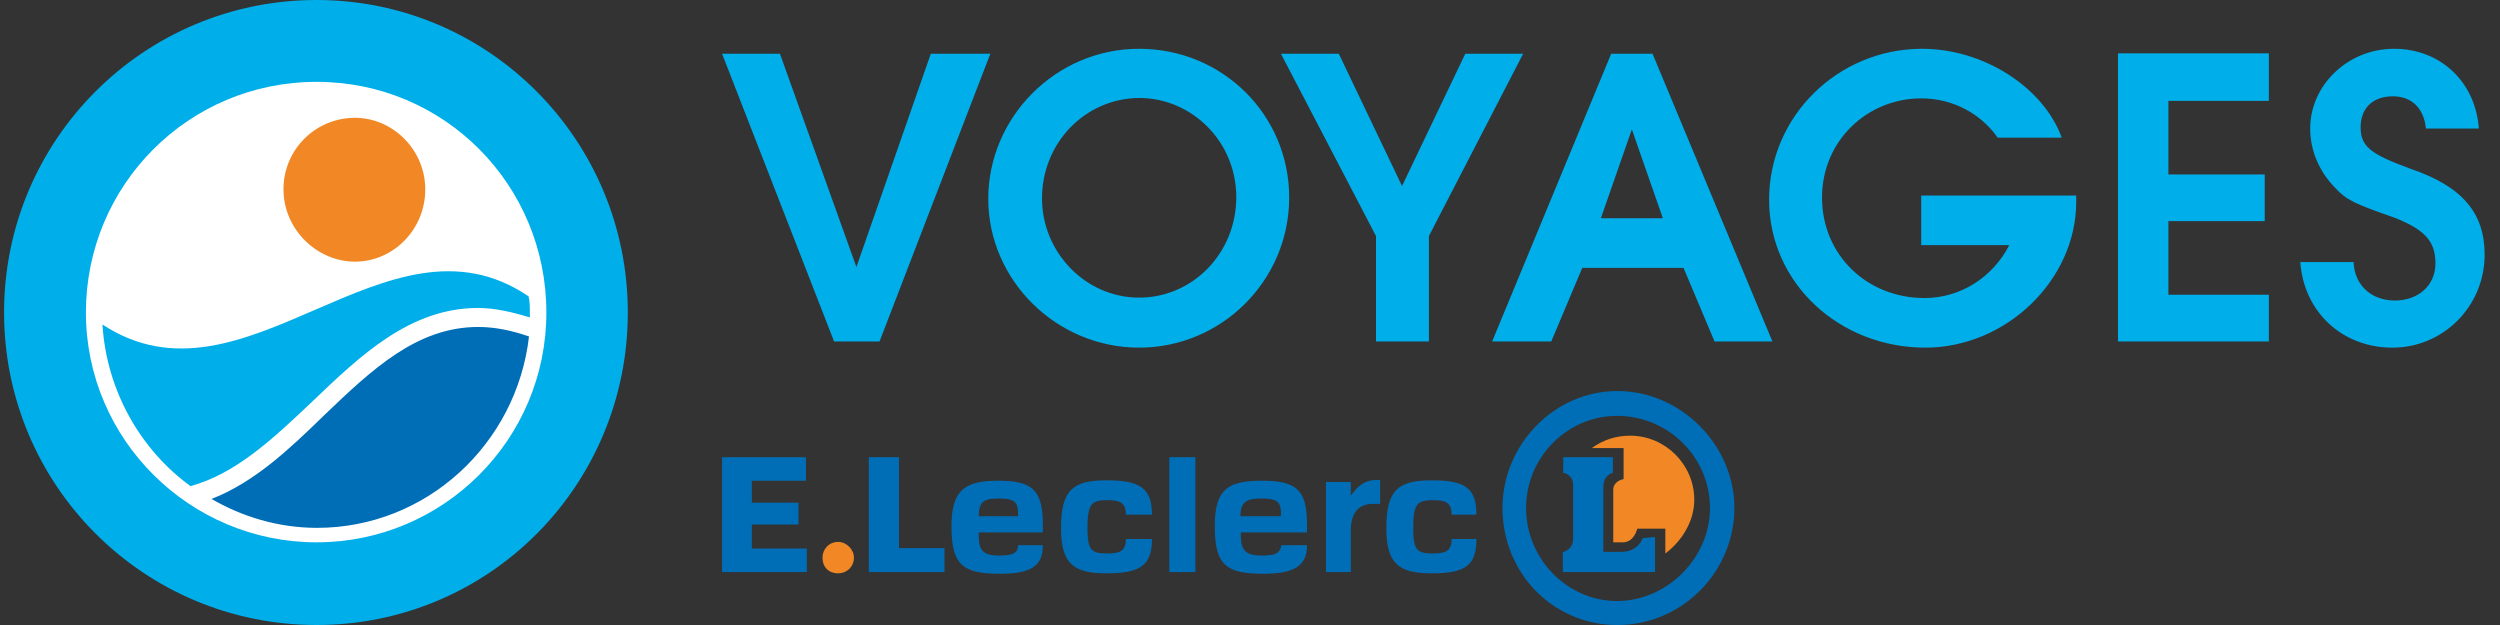
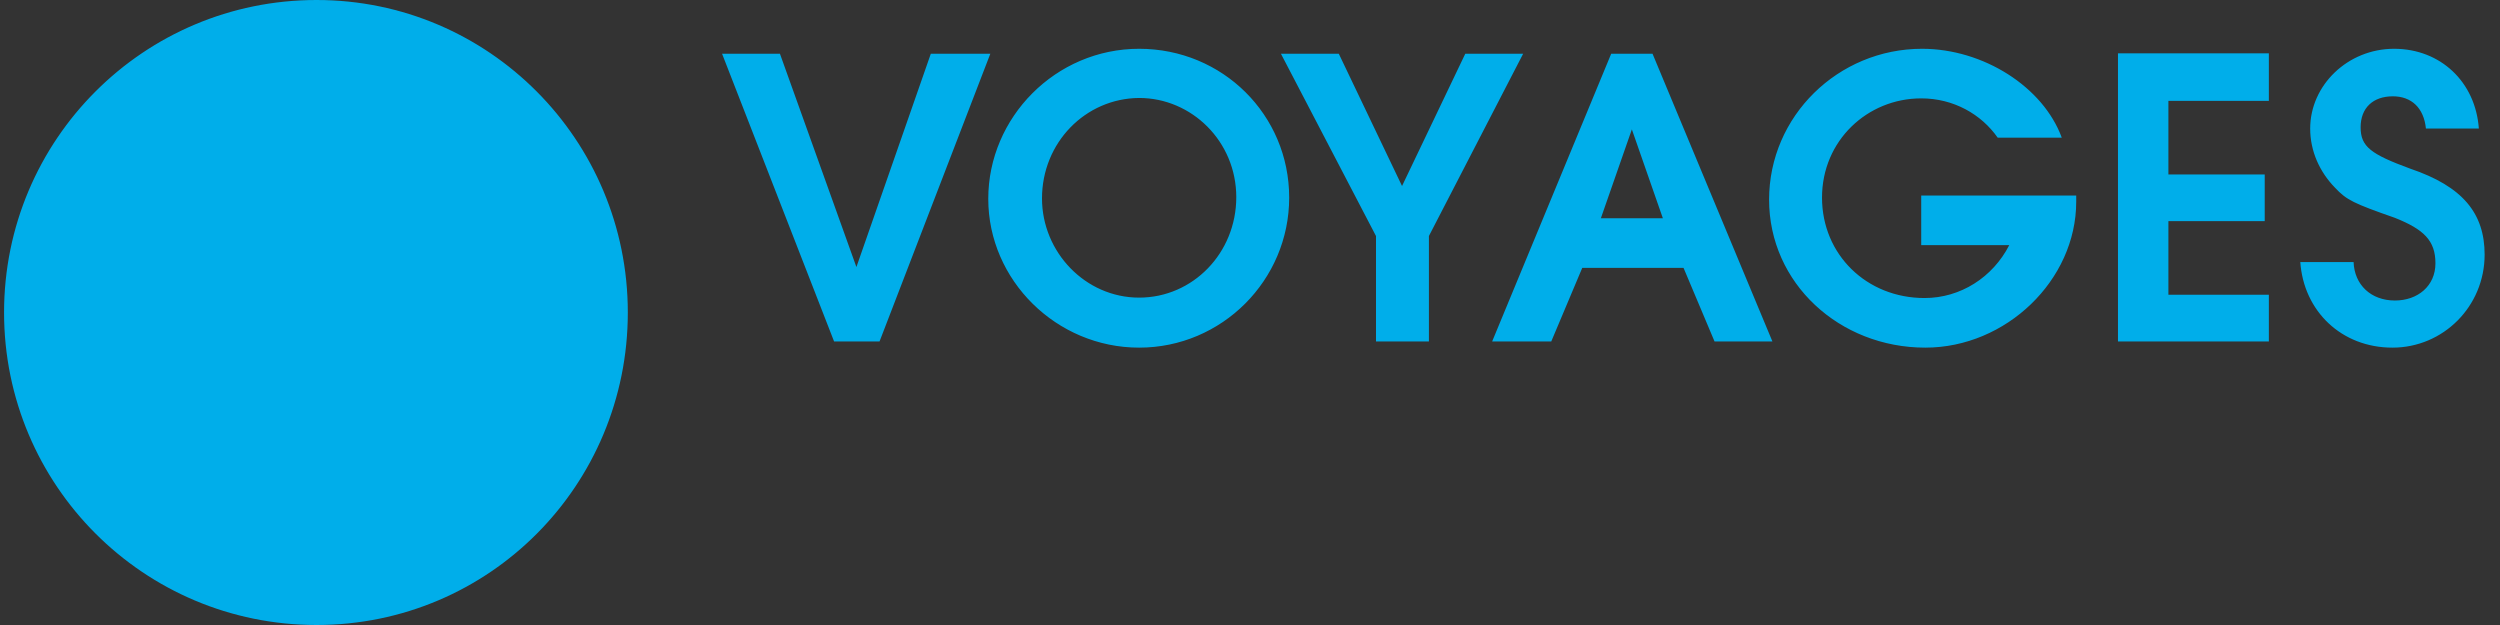
<svg xmlns="http://www.w3.org/2000/svg" width="160" height="40" viewBox="0 0 160 40" fill="none">
  <rect x="0" y="0" width="160" height="40" fill="#333333" stroke="none" />
  <path fill-rule="evenodd" clip-rule="evenodd" d="M46.212 3.439H49.916L54.81 17.09L59.572 3.439H63.381L56.291 21.852H53.381L46.212 3.439ZM82.508 12.646C82.508 17.936 78.196 22.249 72.905 22.249C67.614 22.249 63.249 17.936 63.249 12.725C63.249 7.513 67.561 3.122 72.905 3.122C78.249 3.122 82.508 7.354 82.508 12.646ZM66.688 12.698C66.688 16.138 69.466 19.048 72.905 19.048C76.344 19.048 79.122 16.191 79.122 12.619C79.122 9.048 76.265 6.27 72.905 6.27C69.466 6.296 66.688 9.127 66.688 12.698ZM88.064 21.852H91.45V15.106L97.482 3.439H93.778L89.73 11.905L85.683 3.439H81.979L88.064 15.106V21.852ZM103.117 3.439H105.762L113.434 21.852H109.73L107.746 17.143H101.265L99.281 21.852H95.498L103.117 3.439ZM106.423 13.968L104.439 8.28L102.455 13.968H106.423ZM122.958 15.688H128.593C127.535 17.751 125.471 19.074 123.169 19.074C119.466 19.074 116.609 16.296 116.609 12.646C116.609 8.995 119.519 6.296 122.958 6.296C125.021 6.296 126.794 7.302 127.852 8.81H131.953C130.762 5.556 126.926 3.122 123.011 3.122C117.64 3.122 113.222 7.434 113.222 12.778C113.222 18.122 117.72 22.249 123.222 22.249C128.381 22.249 132.878 17.936 132.878 12.91V12.513H122.958V15.688ZM135.55 21.852H145.207V18.862H138.778V14.153H144.942V11.164H138.778V6.455H145.207V3.413H135.55V21.852ZM147.217 16.746C147.429 19.921 149.863 22.249 153.117 22.249C156.371 22.249 159.016 19.603 159.016 16.296C159.016 13.651 157.614 11.931 154.254 10.794C151.741 9.868 151.08 9.392 151.08 8.148C151.08 6.905 151.873 6.164 153.143 6.164C154.333 6.164 155.127 6.905 155.259 8.228H158.646C158.434 5.238 156.185 3.122 153.222 3.122C150.259 3.122 147.852 5.45 147.852 8.228C147.852 9.683 148.46 11.005 149.439 12.011C150.18 12.804 150.63 13.016 153.275 13.942C155.127 14.682 155.868 15.397 155.868 16.852C155.868 18.307 154.73 19.233 153.275 19.233C151.741 19.233 150.683 18.227 150.63 16.773H147.217V16.746ZM20.259 0C9.201 0 0.26 8.942 0.26 20C0.26 31.058 9.201 40 20.259 40C31.318 40 40.18 31.058 40.18 20C40.18 8.942 31.265 0 20.259 0Z" fill="#00AEEA" />
-   <path d="M34.968 20C34.968 28.148 28.355 34.709 20.259 34.709C12.164 34.709 5.498 28.148 5.498 20C5.498 11.852 12.058 5.238 20.259 5.238C28.46 5.238 34.968 11.852 34.968 20Z" fill="white" />
  <path d="M12.191 31.111C15.101 30.317 17.482 28.069 19.942 25.741C23.064 22.751 26.238 19.709 30.603 19.709C31.662 19.709 32.799 19.974 33.91 20.317V19.974C33.91 19.63 33.91 19.312 33.831 18.968C24.757 12.804 15.683 26.772 6.556 20.767C6.82 25.026 9.016 28.809 12.191 31.111Z" fill="#00AEEA" />
-   <path d="M30.603 20.926C31.662 20.926 32.72 21.138 33.857 21.535C33.064 28.413 27.297 33.783 20.286 33.783C17.773 33.783 15.445 33.042 13.54 31.931C16.265 30.873 18.514 28.757 20.762 26.561C23.831 23.624 26.688 20.926 30.603 20.926ZM51.582 30.794V29.259H46.212V36.614H51.635V35.106H48.117V33.572H51.106V32.169H48.117V30.767H51.582V30.794ZM57.535 29.259V35.08H60.445V36.614H55.603V29.259H57.535ZM66.741 34.841V34.921C66.741 36.243 65.947 36.72 64.016 36.72C61.635 36.72 60.894 36.191 60.894 33.677C60.894 31.349 61.767 30.767 63.884 30.767C66 30.767 66.741 31.296 66.741 33.545V34.074H62.64V34.286C62.64 35.291 62.984 35.556 63.963 35.556C64.757 35.556 65.154 35.423 65.154 34.894H66.741V34.841ZM62.64 33.042H65.154V32.831C65.154 32.037 64.81 31.905 63.884 31.905C62.958 31.905 62.64 32.117 62.64 33.042ZM74.836 29.259H76.503V36.614H74.836V29.259ZM70.868 35.423C71.741 35.423 72.058 35.212 72.058 34.497H73.725C73.725 36.217 72.931 36.693 70.815 36.693C68.699 36.693 67.905 36.085 67.905 33.783C67.905 31.323 68.699 30.741 70.815 30.741C72.931 30.741 73.725 31.217 73.725 32.937H72.058C72.058 32.196 71.715 32.011 70.868 32.011C69.863 32.011 69.598 32.222 69.598 33.81C69.598 35.238 69.863 35.423 70.868 35.423ZM83.646 34.841V34.921C83.646 36.243 82.773 36.72 80.868 36.72C78.487 36.72 77.746 36.191 77.746 33.677C77.746 31.349 78.54 30.767 80.736 30.767C82.931 30.767 83.646 31.296 83.646 33.545V34.074H79.413V34.286C79.413 35.291 79.81 35.556 80.736 35.556C81.609 35.556 81.926 35.423 82.005 34.894H83.646V34.841ZM79.386 33.042H81.979V32.831C81.979 32.037 81.635 31.905 80.709 31.905C79.783 31.905 79.386 32.117 79.386 33.042ZM91.715 35.423C92.588 35.423 92.905 35.212 92.905 34.497H94.492C94.492 36.217 93.751 36.693 91.635 36.693C89.519 36.693 88.725 36.085 88.725 33.783C88.725 31.323 89.519 30.741 91.635 30.741C93.751 30.741 94.492 31.217 94.492 32.937H92.905C92.905 32.196 92.561 32.011 91.715 32.011C90.709 32.011 90.445 32.222 90.445 33.81C90.445 35.238 90.709 35.423 91.715 35.423ZM88.328 32.249H87.852C86.979 32.249 86.45 32.778 86.45 33.968V36.614H84.863V30.847H86.45V31.72C86.926 31.058 87.376 30.714 88.117 30.714H88.328V32.249ZM100.048 30.265V29.259H103.222V30.265C102.878 30.344 102.614 30.662 102.614 31.138V35.318H103.804C104.413 35.318 104.942 34.974 105.127 34.444L105.921 34.365V36.614H100.021V35.344C100.418 35.212 100.683 34.947 100.683 34.471V31.085C100.709 30.662 100.445 30.318 100.048 30.265ZM96.159 32.513C96.159 28.466 99.466 25.027 103.513 25.027C107.561 25.027 111 28.466 111 32.513C111 36.561 107.693 40 103.513 40C99.334 40 96.159 36.614 96.159 32.513ZM97.667 32.513C97.667 35.767 100.312 38.466 103.487 38.466C106.662 38.466 109.439 35.741 109.439 32.513C109.439 29.286 106.794 26.614 103.487 26.614C100.312 26.614 97.667 29.259 97.667 32.513Z" fill="#006EB7" />
-   <path d="M27.217 12.117C27.217 14.709 25.154 16.746 22.72 16.746C20.286 16.746 18.143 14.683 18.143 12.117C18.143 9.55 20.207 7.54 22.72 7.54C25.154 7.54 27.217 9.603 27.217 12.117ZM52.64 35.688C52.64 36.296 53.037 36.693 53.646 36.693C54.175 36.693 54.651 36.296 54.651 35.688C54.651 35.159 54.175 34.683 53.646 34.683C53.037 34.683 52.64 35.159 52.64 35.688ZM103.91 28.677V30.662C103.513 30.741 103.249 31.005 103.249 31.323V34.709H103.857C104.598 34.709 104.783 33.836 104.783 33.836H106.582V35.423C107.64 34.63 108.434 33.36 108.434 31.984C108.434 29.735 106.582 27.884 104.333 27.884C103.408 27.884 102.614 28.148 101.873 28.677H103.91Z" fill="#F18825" />
</svg>